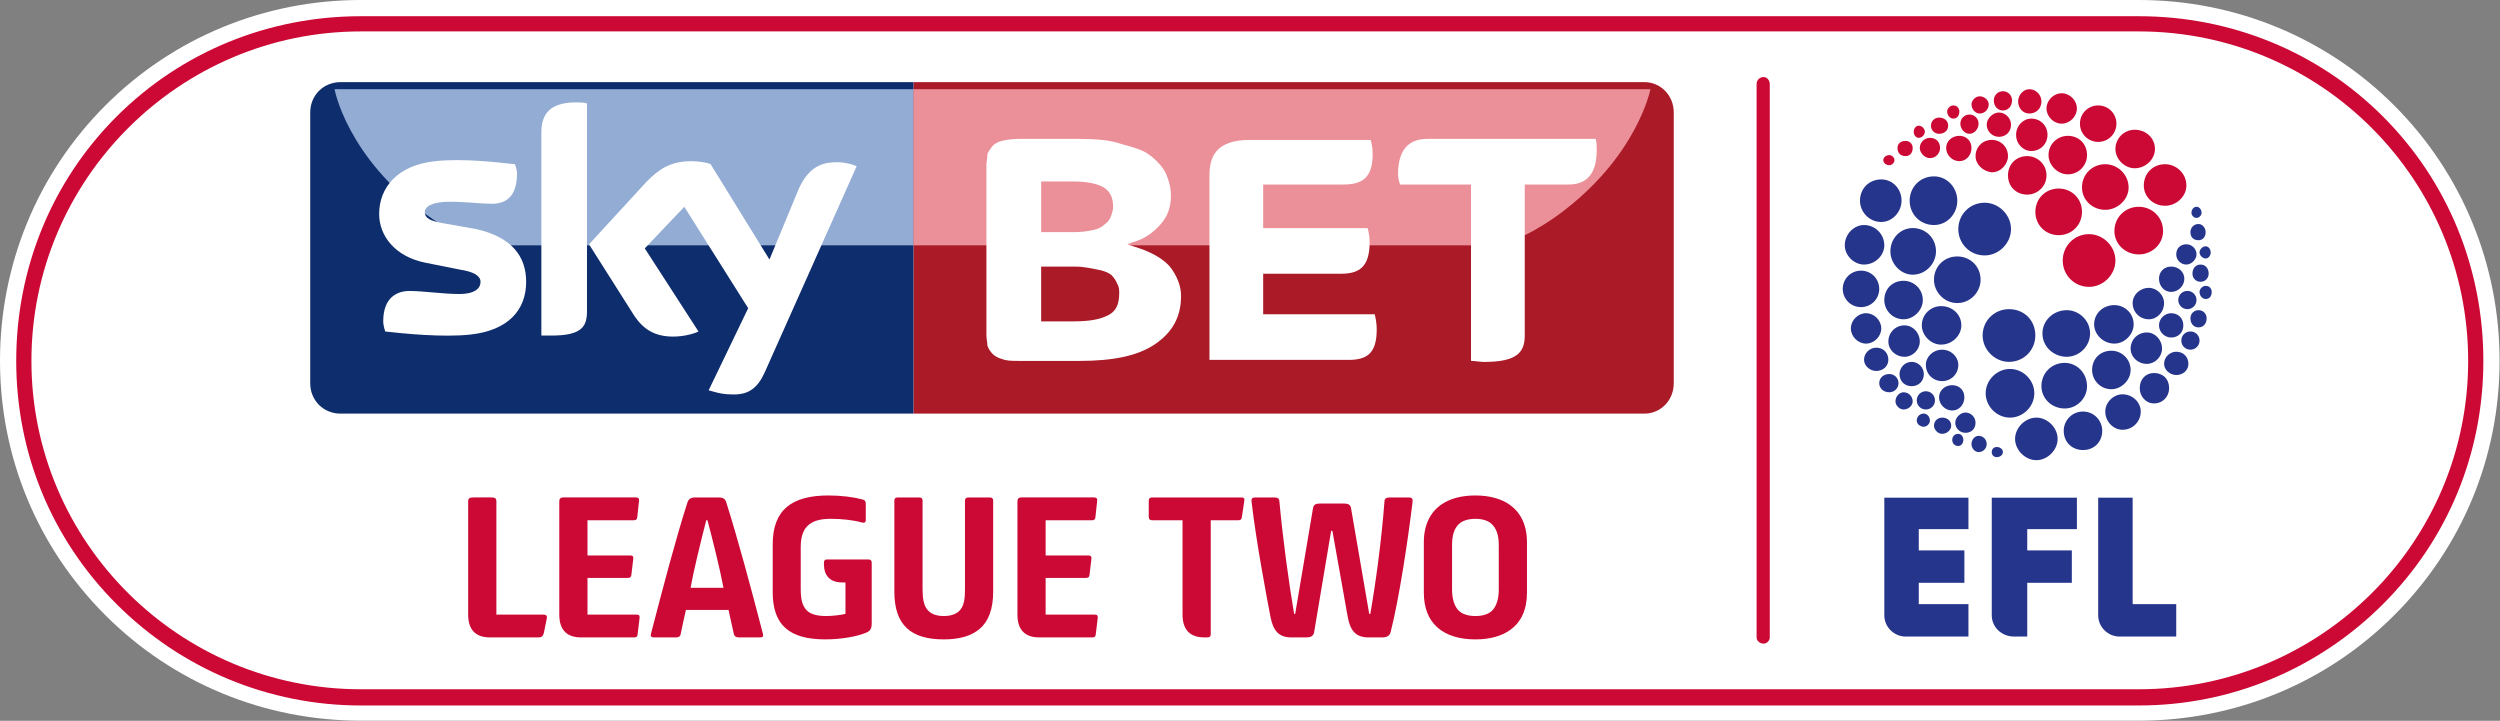
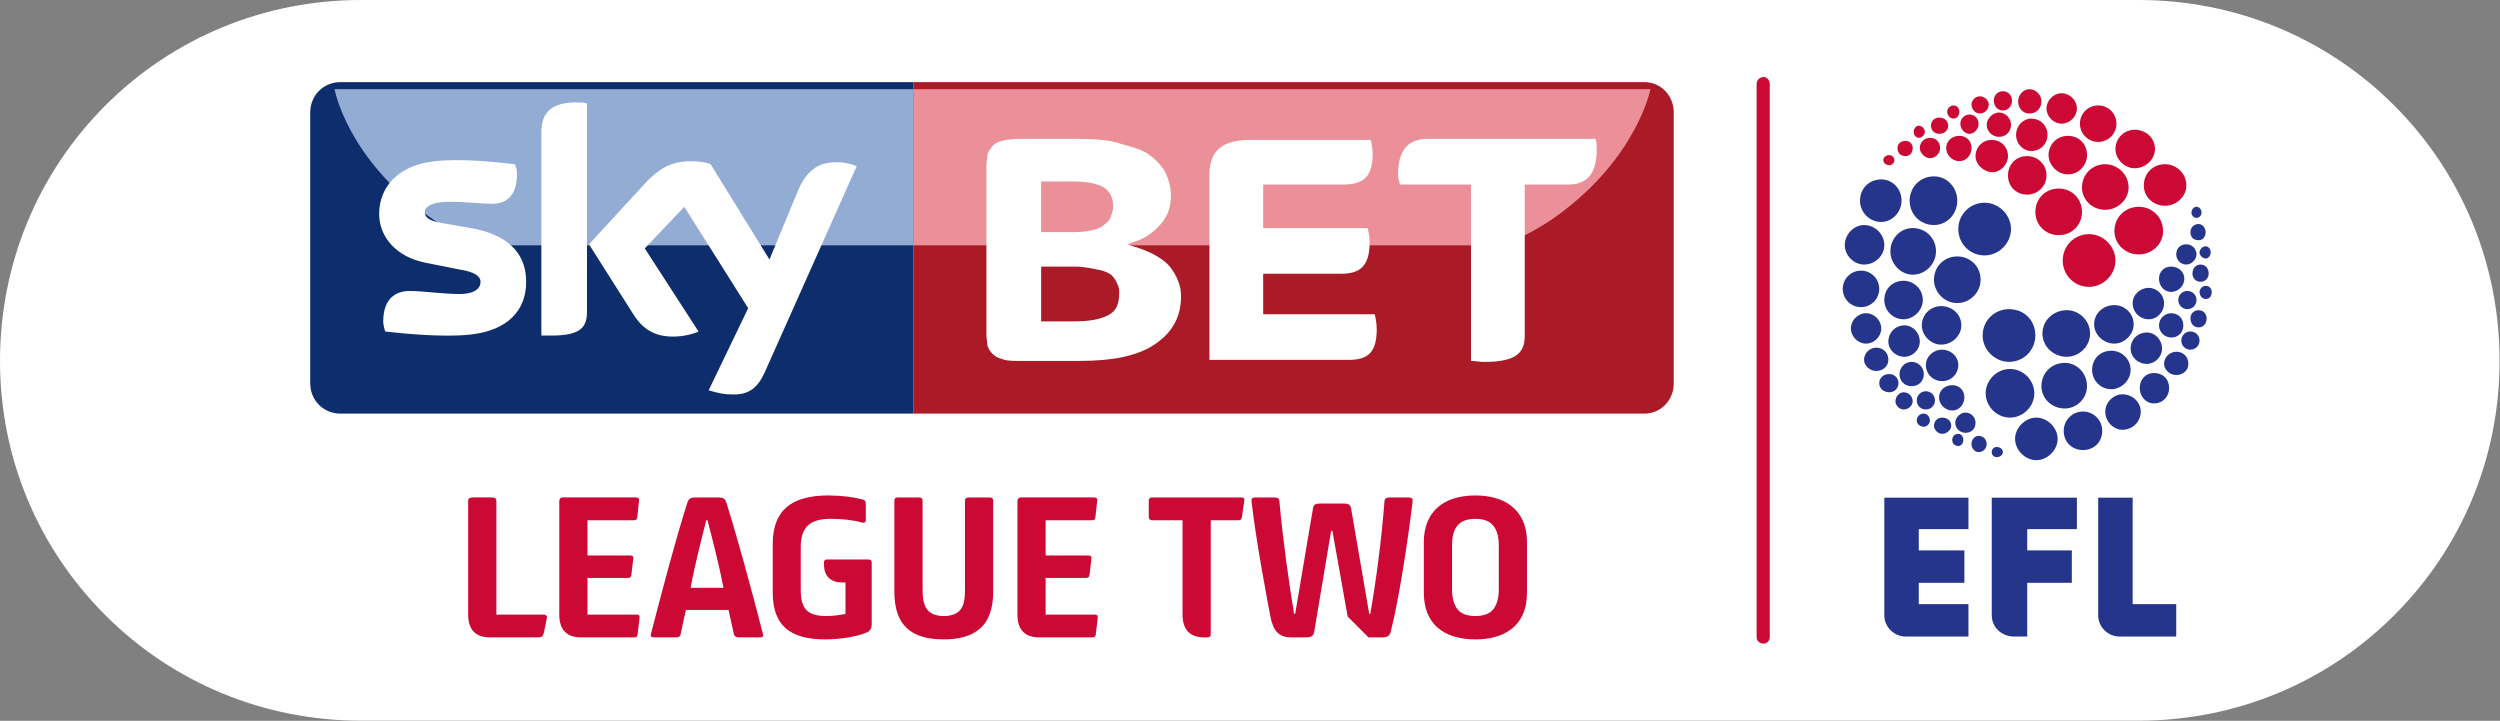
<svg xmlns="http://www.w3.org/2000/svg" xmlns:ns1="http://www.inkscape.org/namespaces/inkscape" xmlns:ns2="http://sodipodi.sourceforge.net/DTD/sodipodi-0.dtd" width="141.111mm" height="40.685mm" viewBox="0 0 500 144.16" id="svg16475" version="1.1" ns1:version="0.91 r13725" ns2:docname="EFL League Two.svg">
  <rect x="0" y="0" width="500" height="144.16" fill="#808080" stroke="none" />
  <defs id="defs16477">
    <clipPath id="clipEmfPath1-1" clipPathUnits="userSpaceOnUse">
      <path ns1:connector-curvature="0" id="path13599" d="m -10.35,53.475 205.649,0 0,-56.7 -205.649,0 0,56.7 z" />
    </clipPath>
    <clipPath id="clipPath16370" clipPathUnits="userSpaceOnUse">
      <path ns1:connector-curvature="0" id="path16372" d="m -10.35,53.475 205.649,0 0,-56.7 -205.649,0 0,56.7 z" />
    </clipPath>
    <clipPath id="clipPath16374" clipPathUnits="userSpaceOnUse">
      <path ns1:connector-curvature="0" id="path16376" d="m -10.35,53.475 205.649,0 0,-56.7 -205.649,0 0,56.7 z" />
    </clipPath>
    <clipPath id="clipPath16378" clipPathUnits="userSpaceOnUse">
-       <path ns1:connector-curvature="0" id="path16380" d="m -10.35,53.475 205.649,0 0,-56.7 -205.649,0 0,56.7 z" />
-     </clipPath>
+       </clipPath>
    <clipPath id="clipPath16382" clipPathUnits="userSpaceOnUse">
      <path ns1:connector-curvature="0" id="path16384" d="m -10.35,53.475 205.649,0 0,-56.7 -205.649,0 0,56.7 z" />
    </clipPath>
    <clipPath id="clipPath16386" clipPathUnits="userSpaceOnUse">
      <path ns1:connector-curvature="0" id="path16388" d="m -10.35,53.475 205.649,0 0,-56.7 -205.649,0 0,56.7 z" />
    </clipPath>
    <clipPath id="clipPath16390" clipPathUnits="userSpaceOnUse">
      <path ns1:connector-curvature="0" id="path16392" d="m -10.35,53.475 205.649,0 0,-56.7 -205.649,0 0,56.7 z" />
    </clipPath>
    <clipPath id="clipPath16394" clipPathUnits="userSpaceOnUse">
      <path ns1:connector-curvature="0" id="path16396" d="m -10.35,53.475 205.649,0 0,-56.7 -205.649,0 0,56.7 z" />
    </clipPath>
    <clipPath id="clipPath16398" clipPathUnits="userSpaceOnUse">
-       <path ns1:connector-curvature="0" id="path16400" d="m -10.35,53.475 205.649,0 0,-56.7 -205.649,0 0,56.7 z" />
-     </clipPath>
+       </clipPath>
    <clipPath id="clipPath16402" clipPathUnits="userSpaceOnUse">
      <path ns1:connector-curvature="0" id="path16404" d="m -10.35,53.475 205.649,0 0,-56.7 -205.649,0 0,56.7 z" />
    </clipPath>
    <clipPath id="clipPath16406" clipPathUnits="userSpaceOnUse">
      <path ns1:connector-curvature="0" id="path16408" d="m -10.35,53.475 205.649,0 0,-56.7 -205.649,0 0,56.7 z" />
    </clipPath>
    <clipPath id="clipPath16410" clipPathUnits="userSpaceOnUse">
      <path ns1:connector-curvature="0" id="path16412" d="m -10.35,53.475 205.649,0 0,-56.7 -205.649,0 0,56.7 z" />
    </clipPath>
    <clipPath id="clipPath16414" clipPathUnits="userSpaceOnUse">
      <path ns1:connector-curvature="0" id="path16416" d="m -10.35,53.475 205.649,0 0,-56.7 -205.649,0 0,56.7 z" />
    </clipPath>
    <clipPath id="clipPath16418" clipPathUnits="userSpaceOnUse">
      <path ns1:connector-curvature="0" id="path16420" d="m -10.35,53.475 205.649,0 0,-56.7 -205.649,0 0,56.7 z" />
    </clipPath>
    <clipPath id="clipPath16422" clipPathUnits="userSpaceOnUse">
      <path ns1:connector-curvature="0" id="path16424" d="m -10.35,53.475 205.649,0 0,-56.7 -205.649,0 0,56.7 z" />
    </clipPath>
    <clipPath id="clipPath16426" clipPathUnits="userSpaceOnUse">
      <path ns1:connector-curvature="0" id="path16428" d="m -10.35,53.475 205.649,0 0,-56.7 -205.649,0 0,56.7 z" />
    </clipPath>
    <clipPath id="clipPath16430" clipPathUnits="userSpaceOnUse">
-       <path ns1:connector-curvature="0" id="path16432" d="m -10.35,53.475 205.649,0 0,-56.7 -205.649,0 0,56.7 z" />
-     </clipPath>
+       </clipPath>
    <clipPath id="clipPath16434" clipPathUnits="userSpaceOnUse">
      <path ns1:connector-curvature="0" id="path16436" d="m -10.35,53.475 205.649,0 0,-56.7 -205.649,0 0,56.7 z" />
    </clipPath>
    <clipPath id="clipPath16438" clipPathUnits="userSpaceOnUse">
      <path ns1:connector-curvature="0" id="path16440" d="m -10.35,53.475 205.649,0 0,-56.7 -205.649,0 0,56.7 z" />
    </clipPath>
    <clipPath id="clipPath16442" clipPathUnits="userSpaceOnUse">
      <path ns1:connector-curvature="0" id="path16444" d="m -10.35,53.475 205.649,0 0,-56.7 -205.649,0 0,56.7 z" />
    </clipPath>
    <linearGradient x1="0" y1="0" x2="1" y2="0" gradientUnits="userSpaceOnUse" gradientTransform="matrix(-2.9977556e-6,65.698,-65.698,-2.9977556e-6,61.711,226.418)" spreadMethod="pad" id="linearGradient2696">
      <stop style="stop-opacity:1;stop-color:#a81618" offset="0" id="stop2698" />
      <stop style="stop-opacity:1;stop-color:#c3151d" offset="0.022" id="stop2700" />
      <stop style="stop-opacity:1;stop-color:#d61826" offset="0.052" id="stop2702" />
      <stop style="stop-opacity:1;stop-color:#d61826" offset="0.488" id="stop2704" />
      <stop style="stop-opacity:1;stop-color:#d61826" offset="0.895" id="stop2706" />
      <stop style="stop-opacity:1;stop-color:#c3151d" offset="0.953" id="stop2708" />
      <stop style="stop-opacity:1;stop-color:#a81618" offset="1" id="stop2710" />
    </linearGradient>
    <linearGradient x1="0" y1="0" x2="1" y2="0" gradientUnits="userSpaceOnUse" gradientTransform="matrix(-2.9977556e-6,65.698,-65.698,-2.9977556e-6,1.252,226.418)" spreadMethod="pad" id="linearGradient2664">
      <stop style="stop-opacity:1;stop-color:#242651" offset="0" id="stop2666" />
      <stop style="stop-opacity:1;stop-color:#242a56" offset="0.02" id="stop2668" />
      <stop style="stop-opacity:1;stop-color:#252f63" offset="0.052" id="stop2670" />
      <stop style="stop-opacity:1;stop-color:#252f63" offset="0.488" id="stop2672" />
      <stop style="stop-opacity:1;stop-color:#252f63" offset="0.895" id="stop2674" />
      <stop style="stop-opacity:1;stop-color:#222e60" offset="0.933" id="stop2676" />
      <stop style="stop-opacity:1;stop-color:#242a56" offset="0.963" id="stop2678" />
      <stop style="stop-opacity:1;stop-color:#242651" offset="1" id="stop2680" />
    </linearGradient>
  </defs>
  <ns2:namedview id="base" pagecolor="#ffffff" bordercolor="#666666" borderopacity="1.0" ns1:pageopacity="0.0" ns1:pageshadow="2" ns1:zoom="2.1499999" ns1:cx="165.11629" ns1:cy="71.615023" ns1:document-units="px" ns1:current-layer="layer1" showgrid="false" fit-margin-top="0" fit-margin-left="0" fit-margin-right="0" fit-margin-bottom="0" ns1:window-width="1600" ns1:window-height="838" ns1:window-x="-8" ns1:window-y="-8" ns1:window-maximized="1" />
  <g ns1:label="Calque 1" ns1:groupmode="layer" id="layer1" transform="translate(4.643,-402.293)">
    <g id="g4402">
      <path transform="matrix(9.579,0,0,9.579,-4.643,402.293)" style="clip-rule:evenodd;fill:none;fill-rule:evenodd;stroke:none;image-rendering:optimizeQuality;shape-rendering:geometricPrecision;text-rendering:geometricPrecision" clip-path="url(#clipEmfPath1-1)" d="" id="path13602" ns1:connector-curvature="0" />
      <path style="clip-rule:evenodd;fill:#ffffff;fill-opacity:1;fill-rule:nonzero;stroke:none;image-rendering:optimizeQuality;shape-rendering:geometricPrecision;text-rendering:geometricPrecision" clip-path="url(#clipEmfPath1-1)" d="m 26.7,53.325 c -7.125,0 -13.875,-2.775 -18.9,-7.8 C 2.775,40.5 0,33.825 0,26.7 0,19.575 2.775,12.825 7.8,7.8 12.825,2.775 19.575,0 26.7,0 L 158.249,0 c 7.125,0 13.875,2.775 18.9,7.8 5.025,5.025 7.8,11.775 7.8,18.9 0,7.125 -2.775,13.8 -7.8,18.825 -5.025,5.025 -11.775,7.8 -18.9,7.8 l -131.549,0 z" id="path13604" ns1:connector-curvature="0" transform="matrix(2.703,0,0,2.703,-4.643,402.293)" />
-       <path style="clip-rule:evenodd;fill:#cc0935;fill-opacity:1;fill-rule:nonzero;stroke:none;image-rendering:optimizeQuality;shape-rendering:geometricPrecision;text-rendering:geometricPrecision" clip-path="url(#clipEmfPath1-1)" d="m 158.249,51 -131.549,0 C 13.275,51 2.325,40.125 2.325,26.7 2.325,13.275 13.275,2.325 26.7,2.325 l 131.549,0 c 13.5,0 24.375,10.95 24.375,24.375 0,13.425 -10.875,24.3 -24.375,24.3 M 176.324,8.625 c -4.8,-4.8 -11.25,-7.425 -18.075,-7.425 l -131.549,0 c -6.825,0 -13.275,2.625 -18.075,7.425 C 3.825,13.425 1.2,19.875 1.2,26.7 c 0,6.825 2.625,13.2 7.425,18 4.8,4.8 11.25,7.5 18.075,7.5 l 131.549,0 c 6.825,0 13.275,-2.7 18.075,-7.5 4.8,-4.8 7.425,-11.175 7.425,-18 0,-6.825 -2.625,-13.275 -7.425,-18.075 z" id="path13606" ns1:connector-curvature="0" transform="matrix(2.703,0,0,2.703,-4.643,402.293)" />
      <path style="clip-rule:evenodd;fill:#cc0935;fill-opacity:1;fill-rule:nonzero;stroke:none;image-rendering:optimizeQuality;shape-rendering:geometricPrecision;text-rendering:geometricPrecision" clip-path="url(#clipEmfPath1-1)" d="m 130.499,5.7 c -0.3,0 -0.525,0.225 -0.525,0.525 l 0,40.95 c 0,0.225 0.225,0.45 0.525,0.45 0.225,0 0.45,-0.225 0.45,-0.45 l 0,-40.95 c 0,-0.3 -0.225,-0.525 -0.45,-0.525 z" id="path13608" ns1:connector-curvature="0" transform="matrix(2.703,0,0,2.703,-4.643,402.293)" />
      <path style="clip-rule:evenodd;fill:#26358c;fill-opacity:1;fill-rule:nonzero;stroke:none;image-rendering:optimizeQuality;shape-rendering:geometricPrecision;text-rendering:geometricPrecision" clip-path="url(#clipEmfPath1-1)" d="m 161.024,47.1 0,-2.4 -3.225,0 0,-7.875 -2.55,0 0,8.7 c 0,0.9 0.75,1.575 1.575,1.575 l 4.2,0 z m -21.6,-1.575 c 0,0.9 0.75,1.575 1.575,1.575 l 4.65,0 0,-2.4 -3.675,0 0,-1.575 3.375,0 0,-2.4 -3.375,0 0,-1.575 3.675,0 0,-2.325 -6.225,0 0,8.7 z m 9.6,1.575 c -0.9,0 -1.65,-0.675 -1.65,-1.575 l 0,-8.7 6.3,0 0,2.325 -3.675,0 0,1.575 3.3,0 0,2.4 -3.3,0 0,3.975 -0.975,0 z" id="path13634" ns1:connector-curvature="0" transform="matrix(2.703,0,0,2.703,-4.643,402.293)" />
      <path style="clip-rule:evenodd;fill:#26358c;fill-opacity:1;fill-rule:nonzero;stroke:none;image-rendering:optimizeQuality;shape-rendering:geometricPrecision;text-rendering:geometricPrecision" clip-path="url(#clipEmfPath1-1)" d="m 158.849,24.6 c -0.675,0 -1.2,0.525 -1.2,1.2 0,0.6 0.525,1.125 1.2,1.125 0.6,0 1.125,-0.525 1.125,-1.125 0,-0.675 -0.525,-1.2 -1.125,-1.2 m 0.525,3 c -0.6,0 -1.05,0.45 -1.05,1.125 0,0.6 0.45,1.125 1.05,1.125 0.675,0 1.125,-0.525 1.125,-1.125 0,-0.675 -0.45,-1.125 -1.125,-1.125 m -2.325,1.575 c -0.675,0 -1.275,0.6 -1.275,1.275 0,0.75 0.6,1.35 1.275,1.35 0.75,0 1.35,-0.6 1.35,-1.35 0,-0.675 -0.6,-1.275 -1.35,-1.275 m -2.925,1.275 c -0.825,0 -1.425,0.675 -1.425,1.425 0,0.825 0.6,1.425 1.425,1.425 0.825,0 1.425,-0.6 1.425,-1.425 0,-0.75 -0.6,-1.425 -1.425,-1.425 m -3.45,0.45 c -0.825,0 -1.575,0.75 -1.575,1.575 0,0.825 0.75,1.575 1.575,1.575 0.825,0 1.575,-0.75 1.575,-1.575 0,-0.825 -0.75,-1.575 -1.575,-1.575 m -1.95,-3.6 c -0.975,0 -1.8,0.825 -1.8,1.8 0,0.975 0.825,1.8 1.8,1.8 0.975,0 1.8,-0.825 1.8,-1.8 0,-0.975 -0.825,-1.8 -1.8,-1.8 m 7.5,-1.35 c -0.825,0 -1.425,0.6 -1.425,1.425 0,0.75 0.6,1.425 1.425,1.425 0.75,0 1.425,-0.675 1.425,-1.425 0,-0.825 -0.675,-1.425 -1.425,-1.425 m 6.3,-10.65 c -0.225,0 -0.375,0.225 -0.375,0.45 0,0.15 0.15,0.375 0.375,0.375 0.225,0 0.375,-0.225 0.375,-0.375 0,-0.225 -0.15,-0.45 -0.375,-0.45 m 0.15,1.275 c -0.375,0 -0.6,0.3 -0.6,0.6 0,0.375 0.225,0.6 0.6,0.6 0.3,0 0.525,-0.225 0.525,-0.6 0,-0.3 -0.225,-0.6 -0.525,-0.6 m -0.9,1.5 c -0.45,0 -0.75,0.3 -0.75,0.75 0,0.375 0.3,0.75 0.75,0.75 0.375,0 0.75,-0.375 0.75,-0.75 0,-0.45 -0.375,-0.75 -0.75,-0.75 m 1.425,0.15 c -0.225,0 -0.45,0.225 -0.45,0.45 0,0.225 0.225,0.45 0.45,0.45 0.225,0 0.375,-0.225 0.375,-0.45 0,-0.225 -0.15,-0.45 -0.375,-0.45 m 0,2.925 c -0.225,0 -0.45,0.225 -0.45,0.45 0,0.3 0.225,0.525 0.45,0.525 0.3,0 0.45,-0.225 0.45,-0.525 0,-0.225 -0.15,-0.45 -0.45,-0.45 m -0.375,-1.575 c -0.375,0 -0.6,0.3 -0.6,0.675 0,0.3 0.225,0.6 0.6,0.6 0.375,0 0.6,-0.3 0.6,-0.6 0,-0.375 -0.225,-0.675 -0.6,-0.675 m -0.975,1.95 c -0.375,0 -0.675,0.3 -0.675,0.675 0,0.375 0.3,0.675 0.675,0.675 0.375,0 0.675,-0.3 0.675,-0.675 0,-0.375 -0.3,-0.675 -0.675,-0.675 m 0.825,1.425 c -0.375,0 -0.6,0.3 -0.6,0.6 0,0.375 0.225,0.675 0.6,0.675 0.375,0 0.6,-0.3 0.6,-0.675 0,-0.3 -0.225,-0.6 -0.6,-0.6 m -0.6,1.575 c -0.375,0 -0.675,0.3 -0.675,0.675 0,0.375 0.3,0.675 0.675,0.675 0.375,0 0.675,-0.3 0.675,-0.675 0,-0.375 -0.3,-0.675 -0.675,-0.675 m -1.05,1.5 c -0.45,0 -0.9,0.375 -0.9,0.9 0,0.45 0.45,0.825 0.9,0.825 0.525,0 0.9,-0.375 0.9,-0.825 0,-0.525 -0.375,-0.9 -0.9,-0.9 m -0.375,-2.85 c -0.45,0 -0.9,0.375 -0.9,0.9 0,0.525 0.45,0.9 0.9,0.9 0.525,0 0.9,-0.375 0.9,-0.9 0,-0.525 -0.375,-0.9 -0.9,-0.9 m 0,-3.45 c -0.525,0 -0.9,0.375 -0.9,0.9 0,0.525 0.375,0.975 0.9,0.975 0.525,0 0.975,-0.45 0.975,-0.975 0,-0.525 -0.45,-0.9 -0.975,-0.9 m -1.65,1.575 c -0.675,0 -1.2,0.525 -1.2,1.125 0,0.675 0.525,1.2 1.2,1.2 0.6,0 1.125,-0.525 1.125,-1.2 0,-0.6 -0.525,-1.125 -1.125,-1.125 m -2.55,1.275 c -0.825,0 -1.5,0.6 -1.5,1.425 0,0.75 0.675,1.425 1.5,1.425 0.75,0 1.425,-0.675 1.425,-1.425 0,-0.825 -0.675,-1.425 -1.425,-1.425 m -3.675,4.275 c -0.975,0 -1.725,0.75 -1.725,1.725 0,0.9 0.75,1.65 1.725,1.65 0.9,0 1.65,-0.75 1.65,-1.65 0,-0.975 -0.75,-1.725 -1.65,-1.725 m 0.15,-3.9 c -0.975,0 -1.8,0.75 -1.8,1.725 0,0.975 0.825,1.725 1.8,1.725 0.9,0 1.725,-0.75 1.725,-1.725 0,-0.975 -0.825,-1.725 -1.725,-1.725 m -2.325,1.875 c 0,1.05 -0.825,1.95 -1.95,1.95 -1.05,0 -1.95,-0.9 -1.95,-1.95 0,-1.125 0.9,-1.95 1.95,-1.95 1.125,0 1.95,0.825 1.95,1.95 z" id="path13636" ns1:connector-curvature="0" transform="matrix(2.703,0,0,2.703,-4.643,402.293)" />
      <path style="clip-rule:evenodd;fill:#cc0935;fill-opacity:1;fill-rule:nonzero;stroke:none;image-rendering:optimizeQuality;shape-rendering:geometricPrecision;text-rendering:geometricPrecision" clip-path="url(#clipEmfPath1-1)" d="m 150.299,8.775 c -0.6,0 -1.125,0.525 -1.125,1.2 0,0.675 0.525,1.2 1.125,1.2 0.675,0 1.2,-0.525 1.2,-1.2 0,-0.675 -0.525,-1.2 -1.2,-1.2 m 2.25,-1.875 c -0.6,0 -1.125,0.525 -1.125,1.125 0,0.6 0.525,1.125 1.125,1.125 0.6,0 1.125,-0.525 1.125,-1.125 0,-0.6 -0.525,-1.125 -1.125,-1.125 m 2.7,0.9 c -0.75,0 -1.35,0.6 -1.35,1.35 0,0.75 0.6,1.35 1.35,1.35 0.75,0 1.35,-0.6 1.35,-1.35 0,-0.75 -0.6,-1.35 -1.35,-1.35 m 2.7,1.8 c -0.75,0 -1.425,0.6 -1.425,1.425 0,0.75 0.675,1.425 1.425,1.425 0.825,0 1.5,-0.675 1.5,-1.425 0,-0.825 -0.675,-1.425 -1.5,-1.425 m 2.25,2.55 c -0.9,0 -1.575,0.675 -1.575,1.575 0,0.825 0.675,1.5 1.575,1.5 0.825,0 1.575,-0.675 1.575,-1.5 0,-0.9 -0.75,-1.575 -1.575,-1.575 m -1.95,3.15 c -0.975,0 -1.8,0.75 -1.8,1.8 0,0.975 0.825,1.725 1.8,1.725 0.975,0 1.8,-0.75 1.8,-1.725 0,-1.05 -0.825,-1.8 -1.8,-1.8 m -5.25,-5.25 c -0.75,0 -1.425,0.6 -1.425,1.425 0,0.75 0.675,1.425 1.425,1.425 0.825,0 1.425,-0.675 1.425,-1.425 0,-0.825 -0.6,-1.425 -1.425,-1.425 m -13.2,1.425 c -0.225,0 -0.45,0.15 -0.45,0.375 0,0.225 0.225,0.375 0.45,0.375 0.15,0 0.375,-0.15 0.375,-0.375 0,-0.225 -0.225,-0.375 -0.375,-0.375 m 1.2,-1.05 c -0.375,0 -0.6,0.225 -0.6,0.525 0,0.375 0.225,0.6 0.6,0.6 0.3,0 0.525,-0.225 0.525,-0.6 0,-0.3 -0.225,-0.525 -0.525,-0.525 m 1.8,-0.225 c -0.375,0 -0.75,0.3 -0.75,0.75 0,0.375 0.375,0.75 0.75,0.75 0.45,0 0.75,-0.375 0.75,-0.75 0,-0.45 -0.3,-0.75 -0.75,-0.75 m -0.825,-0.9 c -0.225,0 -0.375,0.225 -0.375,0.45 0,0.225 0.15,0.45 0.375,0.45 0.225,0 0.45,-0.225 0.45,-0.45 0,-0.225 -0.225,-0.45 -0.45,-0.45 m 2.55,-1.5 c -0.225,0 -0.45,0.225 -0.45,0.45 0,0.3 0.225,0.525 0.45,0.525 0.3,0 0.45,-0.225 0.45,-0.525 0,-0.225 -0.15,-0.45 -0.45,-0.45 m -1.05,0.9 c -0.3,0 -0.6,0.225 -0.6,0.6 0,0.375 0.3,0.6 0.6,0.6 0.375,0 0.675,-0.225 0.675,-0.6 0,-0.375 -0.3,-0.6 -0.675,-0.6 m 2.25,-0.225 c -0.375,0 -0.675,0.3 -0.675,0.675 0,0.375 0.3,0.75 0.675,0.75 0.375,0 0.675,-0.375 0.675,-0.75 0,-0.375 -0.3,-0.675 -0.675,-0.675 m 0.75,-1.35 c -0.3,0 -0.6,0.3 -0.6,0.6 0,0.375 0.3,0.675 0.6,0.675 0.375,0 0.675,-0.3 0.675,-0.675 0,-0.3 -0.3,-0.6 -0.675,-0.6 m 1.725,-0.375 c -0.375,0 -0.675,0.3 -0.675,0.675 0,0.45 0.3,0.75 0.675,0.75 0.375,0 0.675,-0.3 0.675,-0.75 0,-0.375 -0.3,-0.675 -0.675,-0.675 m 1.95,-0.15 c -0.45,0 -0.825,0.45 -0.825,0.9 0,0.525 0.375,0.9 0.825,0.9 0.525,0 0.9,-0.375 0.9,-0.9 0,-0.45 -0.375,-0.9 -0.9,-0.9 m -2.25,1.725 c -0.45,0 -0.9,0.45 -0.9,0.9 0,0.525 0.45,0.9 0.9,0.9 0.525,0 0.9,-0.375 0.9,-0.9 0,-0.45 -0.375,-0.9 -0.9,-0.9 m -2.925,1.725 c -0.525,0 -0.975,0.375 -0.975,0.9 0,0.525 0.45,0.975 0.975,0.975 0.525,0 0.9,-0.45 0.9,-0.975 0,-0.525 -0.375,-0.9 -0.9,-0.9 m 2.4,0.3 c -0.675,0 -1.2,0.525 -1.2,1.2 0,0.6 0.525,1.125 1.2,1.2 0.675,0 1.2,-0.6 1.2,-1.2 0,-0.675 -0.525,-1.2 -1.2,-1.2 m 2.625,1.2 c -0.825,0 -1.425,0.6 -1.425,1.425 0,0.825 0.6,1.425 1.425,1.425 0.75,0 1.425,-0.6 1.425,-1.425 0,-0.825 -0.675,-1.425 -1.425,-1.425 m 5.775,0.6 c -0.975,0 -1.725,0.75 -1.725,1.725 0,0.9 0.75,1.65 1.725,1.65 0.9,0 1.725,-0.75 1.725,-1.65 0,-0.975 -0.825,-1.725 -1.725,-1.725 m -3.45,1.8 c -0.975,0 -1.725,0.75 -1.725,1.725 0,0.975 0.75,1.725 1.725,1.725 0.975,0 1.725,-0.75 1.725,-1.725 0,-0.975 -0.75,-1.725 -1.725,-1.725 m 2.25,3.375 c -1.125,0 -1.95,0.9 -1.95,1.95 0,1.05 0.825,1.95 1.95,1.95 1.05,0 1.95,-0.9 1.95,-1.95 0,-1.05 -0.9,-1.95 -1.95,-1.95 z" id="path13638" ns1:connector-curvature="0" transform="matrix(2.703,0,0,2.703,-4.643,402.293)" />
      <path style="clip-rule:evenodd;fill:#26358c;fill-opacity:1;fill-rule:nonzero;stroke:none;image-rendering:optimizeQuality;shape-rendering:geometricPrecision;text-rendering:geometricPrecision" clip-path="url(#clipEmfPath1-1)" d="m 140.924,24.075 c -0.675,0 -1.2,0.525 -1.2,1.2 0,0.6 0.525,1.125 1.2,1.125 0.6,0 1.125,-0.525 1.125,-1.125 0,-0.675 -0.525,-1.2 -1.125,-1.2 m -2.85,-0.9 c -0.6,0 -1.125,0.525 -1.125,1.125 0,0.6 0.525,1.125 1.125,1.125 0.6,0 1.125,-0.525 1.125,-1.125 0,-0.6 -0.525,-1.125 -1.125,-1.125 m -0.375,-3.15 c -0.75,0 -1.35,0.6 -1.35,1.35 0,0.75 0.6,1.35 1.35,1.35 0.75,0 1.35,-0.6 1.35,-1.35 0,-0.75 -0.6,-1.35 -1.35,-1.35 m 0.225,-3.375 c -0.75,0 -1.425,0.675 -1.425,1.5 0,0.75 0.675,1.425 1.425,1.425 0.825,0 1.5,-0.675 1.5,-1.425 0,-0.825 -0.675,-1.5 -1.5,-1.5 m 1.275,-3.375 c -0.9,0 -1.575,0.675 -1.575,1.575 0,0.825 0.675,1.575 1.575,1.575 0.825,0 1.5,-0.75 1.5,-1.575 0,-0.9 -0.675,-1.575 -1.5,-1.575 m 3.9,-0.225 c -1.05,0 -1.8,0.825 -1.8,1.8 0,0.975 0.75,1.8 1.8,1.8 0.975,0 1.725,-0.825 1.725,-1.8 0,-0.975 -0.75,-1.8 -1.725,-1.8 m -2.25,7.725 c -0.825,0 -1.425,0.6 -1.425,1.425 0,0.75 0.6,1.425 1.425,1.425 0.75,0 1.425,-0.675 1.425,-1.425 0,-0.825 -0.675,-1.425 -1.425,-1.425 m 6.9,12.3 c -0.225,0 -0.375,0.15 -0.375,0.375 0,0.225 0.15,0.375 0.375,0.375 0.225,0 0.45,-0.15 0.45,-0.375 0,-0.225 -0.225,-0.375 -0.45,-0.375 m -1.35,-0.825 c -0.3,0 -0.525,0.3 -0.525,0.6 0,0.3 0.225,0.6 0.525,0.6 0.375,0 0.6,-0.3 0.6,-0.6 0,-0.3 -0.225,-0.6 -0.6,-0.6 m -0.975,-1.725 c -0.375,0 -0.75,0.375 -0.75,0.75 0,0.45 0.375,0.75 0.75,0.75 0.45,0 0.75,-0.3 0.75,-0.75 0,-0.375 -0.3,-0.75 -0.75,-0.75 m -0.525,1.575 c -0.3,0 -0.45,0.225 -0.45,0.45 0,0.225 0.15,0.45 0.45,0.45 0.225,0 0.375,-0.225 0.375,-0.45 0,-0.225 -0.15,-0.45 -0.375,-0.45 m -2.55,-1.5 c -0.3,0 -0.525,0.225 -0.525,0.525 0,0.225 0.225,0.45 0.525,0.45 0.225,0 0.45,-0.225 0.45,-0.45 0,-0.3 -0.225,-0.525 -0.45,-0.525 m 1.35,0.3 c -0.3,0 -0.6,0.225 -0.6,0.6 0,0.3 0.3,0.6 0.6,0.6 0.375,0 0.675,-0.3 0.675,-0.6 0,-0.375 -0.3,-0.6 -0.675,-0.6 m -1.2,-1.95 c -0.375,0 -0.675,0.3 -0.675,0.675 0,0.375 0.3,0.675 0.675,0.675 0.375,0 0.675,-0.3 0.675,-0.675 0,-0.375 -0.3,-0.675 -0.675,-0.675 m -1.65,0.075 c -0.3,0 -0.6,0.3 -0.6,0.675 0,0.3 0.3,0.6 0.6,0.6 0.375,0 0.675,-0.3 0.675,-0.6 0,-0.375 -0.3,-0.675 -0.675,-0.675 m -1.05,-1.35 c -0.45,0 -0.75,0.3 -0.75,0.675 0,0.375 0.3,0.675 0.75,0.675 0.375,0 0.675,-0.3 0.675,-0.675 0,-0.375 -0.3,-0.675 -0.675,-0.675 m -0.975,-1.95 c -0.45,0 -0.9,0.375 -0.9,0.9 0,0.45 0.45,0.825 0.9,0.825 0.525,0 0.9,-0.375 0.9,-0.825 0,-0.525 -0.375,-0.9 -0.9,-0.9 m 2.625,1.05 c -0.525,0 -0.9,0.45 -0.9,0.9 0,0.525 0.375,0.9 0.9,0.9 0.525,0 0.9,-0.375 0.9,-0.9 0,-0.45 -0.375,-0.9 -0.9,-0.9 m 3,1.725 c -0.525,0 -0.975,0.375 -0.975,0.9 0,0.525 0.45,0.975 0.975,0.975 0.525,0 0.9,-0.45 0.9,-0.975 0,-0.525 -0.375,-0.9 -0.9,-0.9 m -0.75,-2.625 c -0.675,0 -1.2,0.525 -1.2,1.125 0,0.675 0.525,1.2 1.2,1.2 0.675,0 1.2,-0.525 1.2,-1.2 0,-0.6 -0.525,-1.125 -1.2,-1.125 m -0.075,-3.225 c -0.75,0 -1.425,0.6 -1.425,1.425 0,0.75 0.675,1.425 1.425,1.425 0.825,0 1.5,-0.675 1.5,-1.425 0,-0.825 -0.675,-1.425 -1.5,-1.425 m -2.1,-5.775 c -0.9,0 -1.65,0.75 -1.65,1.725 0,0.9 0.75,1.725 1.65,1.725 0.975,0 1.725,-0.825 1.725,-1.725 0,-0.975 -0.75,-1.725 -1.725,-1.725 m 3.3,2.1 c -0.975,0 -1.725,0.75 -1.725,1.725 0,0.9 0.75,1.725 1.725,1.725 0.975,0 1.725,-0.825 1.725,-1.725 0,-0.975 -0.75,-1.725 -1.725,-1.725 m 2.025,-3.975 c -1.125,0 -1.95,0.9 -1.95,1.95 0,1.05 0.825,1.95 1.95,1.95 1.05,0 1.95,-0.9 1.95,-1.95 0,-1.05 -0.9,-1.95 -1.95,-1.95 z" id="path13640" ns1:connector-curvature="0" transform="matrix(2.703,0,0,2.703,-4.643,402.293)" />
      <g id="g4392">
        <path ns1:connector-curvature="0" id="path13642" d="m 178.042,485.018 146.187,0 c 3.245,0 5.88,-2.636 5.88,-6.083 l 0,-54.136 c 0,-3.447 -2.636,-6.083 -5.88,-6.083 l -146.187,0 0,66.302 z" style="clip-rule:evenodd;fill:#aa1a27;fill-opacity:1;fill-rule:evenodd;stroke:none;image-rendering:optimizeQuality;shape-rendering:geometricPrecision;text-rendering:geometricPrecision" />
        <path ns1:connector-curvature="0" id="path13644" d="m 178.042,418.717 -114.558,0 c -3.447,0 -6.083,2.636 -6.083,6.083 l 0,54.136 c 0,3.447 2.636,6.083 6.083,6.083 l 114.558,0 0,-66.302 z" style="clip-rule:evenodd;fill:#0e2d6d;fill-opacity:1;fill-rule:nonzero;stroke:none;image-rendering:optimizeQuality;shape-rendering:geometricPrecision;text-rendering:geometricPrecision" />
        <path ns1:connector-curvature="0" id="path13646" d="m 178.042,420.136 -115.774,0 c 0,0 2.432,13.585 18.451,25.142 0,0 8.11,6.083 13.381,6.083 l 83.942,0 0,-31.225 z" style="clip-rule:evenodd;fill:#93acd3;fill-opacity:1;fill-rule:evenodd;stroke:none;image-rendering:optimizeQuality;shape-rendering:geometricPrecision;text-rendering:geometricPrecision" />
        <path ns1:connector-curvature="0" id="path13648" d="m 178.042,420.136 147.404,0 c 0,0 -2.636,13.585 -18.451,25.142 0,0 -8.11,6.083 -13.584,6.083 l -115.368,0 0,-31.225 z" style="clip-rule:evenodd;fill:#eb9098;fill-opacity:1;fill-rule:evenodd;stroke:none;image-rendering:optimizeQuality;shape-rendering:geometricPrecision;text-rendering:geometricPrecision" />
        <path ns1:connector-curvature="0" id="path13650" d="m 137.085,480.355 c 0.81,0.202 2.433,0.811 4.461,0.811 3.447,0.202 5.271,-1.217 6.691,-4.258 l 18.451,-41.363 c -0.81,-0.406 -2.433,-0.811 -3.853,-0.811 -2.433,0 -5.474,0.406 -7.704,5.272 l -5.88,14.193 -11.76,-19.059 c -0.81,-0.406 -2.636,-0.608 -3.852,-0.608 -4.258,0 -6.488,1.622 -8.921,4.055 l -11.557,12.571 9.124,14.396 c 1.825,2.636 4.055,4.055 7.704,4.055 2.231,0 4.258,-0.608 5.07,-1.014 l -10.746,-16.626 7.908,-8.313 12.774,20.276 -7.908,16.423 z m -24.331,-15.815 c 0,3.041 -1.014,4.866 -7.096,4.866 -0.81,0 -1.419,0 -2.027,0 l 0,-40.551 c 0,-3.041 1.014,-6.083 6.893,-6.083 0.81,0 1.623,0 2.231,0.202 l 0,41.565 z m -12.166,-5.88 c 0,5.677 -3.649,9.732 -11.151,10.543 -5.474,0.608 -13.382,-0.202 -17.031,-0.608 -0.202,-0.608 -0.405,-1.419 -0.405,-2.027 0,-4.866 2.839,-6.083 5.272,-6.083 2.635,0 6.69,0.608 9.934,0.608 3.245,0 4.258,-1.217 4.258,-2.433 0,-1.217 -1.419,-2.027 -4.055,-2.433 l -7.096,-1.419 c -5.88,-1.217 -9.125,-5.272 -9.125,-9.732 0,-5.272 3.65,-9.732 11.152,-10.543 5.474,-0.608 12.368,0.202 16.018,0.608 0.202,0.608 0.405,1.217 0.405,1.825 0,5.069 -2.637,6.083 -5.069,6.083 -2.029,0 -5.07,-0.406 -8.516,-0.406 -3.447,0 -4.866,1.014 -4.866,2.028 0,1.419 1.419,1.825 3.447,2.23 l 6.893,1.217 c 7.097,1.622 9.935,5.474 9.935,10.543 z" style="clip-rule:evenodd;fill:#ffffff;fill-opacity:1;fill-rule:nonzero;stroke:none;image-rendering:optimizeQuality;shape-rendering:geometricPrecision;text-rendering:geometricPrecision" />
        <path ns1:connector-curvature="0" id="path13652" d="m 211.294,474.475 -12.166,0 c -1.419,0 -2.433,0 -3.447,-0.406 -0.81,-0.202 -1.419,-0.608 -1.824,-1.014 -0.405,-0.406 -0.81,-1.014 -1.014,-1.622 0,-0.608 -0.202,-1.419 -0.202,-2.028 l 0,-34.063 c 0,-0.811 0.202,-1.419 0.202,-2.23 0.202,-0.608 0.607,-1.014 1.014,-1.622 0.405,-0.406 1.014,-0.811 1.824,-1.014 1.014,-0.202 2.027,-0.406 3.447,-0.406 l 11.76,0 c 3.447,0 6.488,0.202 8.718,1.014 2.231,0.608 4.461,1.216 5.678,2.23 1.419,1.014 2.636,2.433 3.244,3.65 0.607,1.419 1.014,2.839 1.014,4.461 0,2.23 -0.607,4.055 -2.027,5.677 -1.419,1.622 -3.244,3.041 -5.677,3.65 l -1.014,0.406 1.216,0.406 c 3.447,1.014 5.88,2.433 7.3,4.055 1.419,1.825 2.23,3.852 2.23,5.88 0,4.258 -1.824,7.299 -5.069,9.53 -3.447,2.433 -8.516,3.447 -15.206,3.447 m -7.705,-7.908 0.405,0 6.082,0 c 3.245,0 5.272,-0.406 6.894,-1.217 1.622,-0.811 2.231,-2.23 2.231,-4.461 0,-0.608 0,-1.217 -0.405,-1.825 -0.202,-0.608 -0.607,-1.217 -1.217,-1.825 -0.607,-0.406 -1.419,-0.81 -2.636,-1.014 -1.216,-0.202 -2.635,-0.608 -4.461,-0.608 l -6.488,0 -0.405,0 0,0.406 0,10.138 0,0.406 z m 0,-17.842 0.405,0 6.082,0 c 1.622,0 2.839,-0.202 3.853,-0.406 1.014,-0.202 1.825,-0.608 2.433,-1.217 0.607,-0.406 1.014,-1.014 1.216,-1.622 0.202,-0.608 0.405,-1.217 0.405,-1.825 0,-1.825 -0.607,-3.041 -1.825,-3.852 -1.419,-0.811 -3.447,-1.216 -6.285,-1.216 l -5.88,0 -0.405,0 0,0.406 0,9.53 0,0.202 z" style="clip-rule:evenodd;fill:#ffffff;fill-opacity:1;fill-rule:nonzero;stroke:none;image-rendering:optimizeQuality;shape-rendering:geometricPrecision;text-rendering:geometricPrecision" />
        <path ns1:connector-curvature="0" id="path13654" d="m 247.993,465.148 0,-8.11 15.613,0 c 3.648,0 5.676,-1.419 5.676,-6.285 0,-1.014 -0.202,-2.23 -0.405,-2.839 l -20.883,0 0,-8.719 16.018,0 c 3.648,0 5.879,-1.217 5.879,-6.083 0,-1.014 -0.202,-2.23 -0.405,-2.839 l -24.128,0 c -6.894,0 -8.11,3.447 -8.11,7.097 l 0,36.699 0,0.202 27.778,0 c 3.648,0 5.676,-1.217 5.676,-6.083 0,-1.216 -0.202,-2.23 -0.405,-3.041 l -22.303,0 z" style="clip-rule:evenodd;fill:#ffffff;fill-opacity:1;fill-rule:nonzero;stroke:none;image-rendering:optimizeQuality;shape-rendering:geometricPrecision;text-rendering:geometricPrecision" />
        <path ns1:connector-curvature="0" id="path13656" d="m 300.304,439.195 8.718,0 c 2.839,0 5.678,-1.217 5.678,-6.894 0,-0.608 0,-1.419 -0.202,-2.23 l -33.657,0 c -2.839,0 -5.88,1.217 -5.88,7.097 0,0.608 0.202,1.419 0.405,2.028 l 14.193,0 0,35.28 c 0.81,0 1.825,0.202 2.635,0.202 6.692,0 8.111,-2.028 8.111,-5.272 l 0,-30.211 z" style="clip-rule:evenodd;fill:#ffffff;fill-opacity:1;fill-rule:nonzero;stroke:none;image-rendering:optimizeQuality;shape-rendering:geometricPrecision;text-rendering:geometricPrecision" />
      </g>
      <g id="g4325-9" transform="matrix(1.083,0,0,1.083,193.526,174.08)">
        <path ns1:connector-curvature="0" id="path2618-0" style="fill:#cc0935;fill-opacity:1;fill-rule:nonzero;stroke:none" d="m -82.023,325.017 -0.532,2.623 c -0.165,0.63 -0.465,0.794 -0.993,0.794 l -8.96,0 c -2.556,0 -4.017,-1.327 -4.017,-4.212 l 0,-20.906 c 0,-0.596 0.266,-0.731 1.03,-0.731 l 3.151,0 c 0.764,0 1.03,0.135 1.03,0.731 l 0,20.906 8.626,0 c 0.532,0 0.828,0.165 0.663,0.794" />
        <path ns1:connector-curvature="0" id="path2622-4" style="fill:#cc0935;fill-opacity:1;fill-rule:nonzero;stroke:none" d="m -64.869,324.818 -0.363,3.054 c -0.034,0.397 -0.202,0.562 -0.633,0.562 l -9.821,0 c -2.556,0 -4.013,-1.327 -4.013,-4.212 l 0,-20.906 c 0,-0.465 0.198,-0.731 0.731,-0.731 l 13.437,0 c 0.397,0 0.63,0.198 0.562,0.6 l -0.33,3.05 c -0.034,0.397 -0.232,0.566 -0.63,0.566 l -8.562,0 0,6.501 7.899,0 c 0.465,0 0.596,0.202 0.562,0.566 l -0.363,3.054 c -0.034,0.363 -0.232,0.528 -0.663,0.528 l -7.434,0 0,6.771 9.057,0 c 0.435,0 0.6,0.165 0.566,0.596" />
        <path ns1:connector-curvature="0" id="path2626-7" style="fill:#cc0935;fill-opacity:1;fill-rule:nonzero;stroke:none" d="m -49.374,319.278 c -0.731,-3.848 -1.926,-8.529 -2.953,-12.478 l -0.232,0 c -0.997,3.95 -2.192,8.63 -2.885,12.478 l 6.07,0 z m -13.404,8.529 c 2.29,-8.795 4.545,-17.421 6.734,-24.256 0.199,-0.667 0.63,-0.963 1.428,-0.963 l 4.313,0 c 0.929,0 1.263,0.296 1.461,0.963 2.155,6.835 4.478,15.461 6.767,24.286 0.101,0.435 -0.067,0.6 -0.562,0.6 l -3.882,0 c -0.532,0 -0.866,-0.232 -0.929,-0.566 l -0.997,-4.512 -7.865,0 c -0.363,1.525 -0.663,3.02 -0.993,4.579 -0.067,0.3 -0.367,0.498 -0.798,0.498 l -4.114,0 c -0.532,0 -0.663,-0.232 -0.562,-0.63" />
        <path ns1:connector-curvature="0" id="path2630-6" style="fill:#cc0935;fill-opacity:1;fill-rule:nonzero;stroke:none" d="m -27.475,318.282 c -2.222,0 -3.35,-1.263 -3.35,-3.384 l 0,-0.232 c 0,-0.431 0.165,-0.63 0.562,-0.63 l 7.633,0 c 0.431,0 0.63,0.198 0.63,0.596 l 0,11.215 c 0,0.896 -0.232,1.36 -0.896,1.66 -1.791,0.794 -4.879,1.293 -7.667,1.293 -6.7,0 -9.72,-2.687 -9.72,-8.693 l 0,-8.858 c 0,-6.404 3.549,-9.027 10.32,-9.027 2.323,0 4.647,0.3 6.235,0.731 0.498,0.131 0.633,0.334 0.633,0.896 l 0,2.919 c 0,0.465 -0.3,0.566 -0.798,0.431 -1.458,-0.431 -3.65,-0.663 -5.673,-0.663 -3.253,0 -5.542,1.064 -5.542,5.145 l 0,7.798 c 0,1.99 0.3,3.05 1.03,3.882 0.596,0.697 1.791,1.128 3.616,1.128 1.293,0 2.855,-0.199 3.616,-0.397 l 0,-5.808 -0.63,0 z" />
        <path ns1:connector-curvature="0" id="path2634-8" style="fill:#cc0935;fill-opacity:1;fill-rule:nonzero;stroke:none" d="m -15.497,326.743 c -1.559,-1.428 -2.323,-3.683 -2.323,-6.767 l 0,-16.825 c 0,-0.33 0.165,-0.562 0.6,-0.562 l 4.013,0 c 0.397,0 0.596,0.199 0.596,0.562 l 0,16.36 c 0,1.593 0.169,2.919 0.866,3.781 0.596,0.764 1.626,1.195 3.05,1.195 1.461,0 2.488,-0.431 3.088,-1.195 0.697,-0.862 0.828,-2.188 0.828,-3.781 l 0,-16.36 c 0,-0.363 0.232,-0.562 0.633,-0.562 l 3.98,0 c 0.431,0 0.596,0.232 0.596,0.562 l 0,16.825 c 0,3.185 -0.828,5.475 -2.522,6.899 -1.525,1.297 -3.713,1.926 -6.603,1.926 -3.05,0 -5.306,-0.663 -6.801,-2.057" />
        <path ns1:connector-curvature="0" id="path2638-2" style="fill:#cc0935;fill-opacity:1;fill-rule:nonzero;stroke:none" d="m 19.741,324.818 -0.367,3.054 c -0.03,0.397 -0.198,0.562 -0.63,0.562 l -9.821,0 c -2.556,0 -4.013,-1.327 -4.013,-4.212 l 0,-20.906 c 0,-0.465 0.198,-0.731 0.727,-0.731 l 13.441,0 c 0.397,0 0.63,0.198 0.562,0.6 l -0.33,3.05 c -0.034,0.397 -0.232,0.566 -0.63,0.566 l -8.562,0 0,6.501 7.895,0 c 0.465,0 0.6,0.202 0.566,0.566 l -0.363,3.054 c -0.034,0.363 -0.232,0.528 -0.667,0.528 l -7.431,0 0,6.771 9.057,0 c 0.435,0 0.6,0.165 0.566,0.596" />
        <path ns1:connector-curvature="0" id="path2642-8" style="fill:#cc0935;fill-opacity:1;fill-rule:nonzero;stroke:none" d="m 46.815,303.151 -0.461,3.088 c -0.067,0.431 -0.236,0.562 -0.701,0.562 l -5.044,0 0,21.07 c 0,0.397 -0.199,0.562 -0.63,0.562 l -0.562,0 c -2.556,0 -4.017,-1.327 -4.017,-4.212 l 0,-17.421 -5.64,0 c -0.334,0 -0.6,-0.199 -0.6,-0.562 l 0,-3.088 c 0,-0.363 0.236,-0.562 0.6,-0.562 l 16.491,0 c 0.431,0 0.63,0.131 0.562,0.562" />
-         <path ns1:connector-curvature="0" id="path2646-6" style="fill:#cc0935;fill-opacity:1;fill-rule:nonzero;stroke:none" d="m 65.894,324.586 -2.818,-15.828 -0.236,0 -3.151,18.781 c -0.131,0.663 -0.663,0.896 -1.428,0.896 l -2.788,0 c -2.286,0 -3.35,-1.225 -3.845,-3.848 -0.633,-3.316 -2.623,-13.771 -3.485,-21.235 -0.067,-0.566 0.131,-0.764 0.727,-0.764 l 3.387,0 c 0.761,0 0.997,0.198 1.027,0.697 0.63,6.936 1.761,15.165 2.72,20.804 l 0.198,0 3.286,-19.478 c 0.101,-0.663 0.465,-0.896 1.229,-0.896 l 4.575,0 c 0.701,0 1.132,0.232 1.233,0.896 l 3.35,19.478 0.199,0 c 1.03,-5.872 2.091,-13.771 2.619,-20.804 0.037,-0.498 0.3,-0.697 1.064,-0.697 l 3.35,0 c 0.764,0 0.828,0.3 0.764,0.896 -0.896,7.367 -2.488,17.852 -4.047,23.99 -0.169,0.667 -0.731,0.963 -1.495,0.963 l -2.589,0 c -2.32,0 -3.384,-1.225 -3.848,-3.848" />
+         <path ns1:connector-curvature="0" id="path2646-6" style="fill:#cc0935;fill-opacity:1;fill-rule:nonzero;stroke:none" d="m 65.894,324.586 -2.818,-15.828 -0.236,0 -3.151,18.781 c -0.131,0.663 -0.663,0.896 -1.428,0.896 l -2.788,0 c -2.286,0 -3.35,-1.225 -3.845,-3.848 -0.633,-3.316 -2.623,-13.771 -3.485,-21.235 -0.067,-0.566 0.131,-0.764 0.727,-0.764 l 3.387,0 c 0.761,0 0.997,0.198 1.027,0.697 0.63,6.936 1.761,15.165 2.72,20.804 l 0.198,0 3.286,-19.478 c 0.101,-0.663 0.465,-0.896 1.229,-0.896 l 4.575,0 c 0.701,0 1.132,0.232 1.233,0.896 l 3.35,19.478 0.199,0 c 1.03,-5.872 2.091,-13.771 2.619,-20.804 0.037,-0.498 0.3,-0.697 1.064,-0.697 l 3.35,0 c 0.764,0 0.828,0.3 0.764,0.896 -0.896,7.367 -2.488,17.852 -4.047,23.99 -0.169,0.667 -0.731,0.963 -1.495,0.963 l -2.589,0 " />
        <path ns1:connector-curvature="0" id="path2650-0" style="fill:#cc0935;fill-opacity:1;fill-rule:nonzero;stroke:none" d="m 92.57,323.491 c 0.798,-0.798 1.229,-2.188 1.229,-3.848 l 0,-8.263 c 0,-1.892 -0.465,-3.054 -1.263,-3.848 -0.663,-0.663 -1.757,-0.997 -3.05,-0.997 -1.297,0 -2.424,0.334 -3.088,0.997 -0.794,0.794 -1.225,1.956 -1.225,3.848 l 0,8.263 c 0,1.66 0.431,3.05 1.225,3.848 0.663,0.663 1.791,0.997 3.088,0.997 1.293,0 2.421,-0.334 3.084,-0.997 m -10.087,3.118 c -1.626,-1.424 -2.522,-3.582 -2.522,-6.434 l 0,-9.327 c 0,-3.253 1.229,-5.606 3.35,-7.033 1.596,-1.06 3.683,-1.593 6.175,-1.593 2.586,0 4.778,0.596 6.404,1.757 1.956,1.428 3.118,3.717 3.118,6.869 l 0,9.327 c 0,3.151 -1.094,5.441 -3.084,6.865 -1.596,1.162 -3.785,1.761 -6.438,1.761 -2.953,0 -5.343,-0.731 -7.004,-2.192" />
      </g>
    </g>
  </g>
</svg>